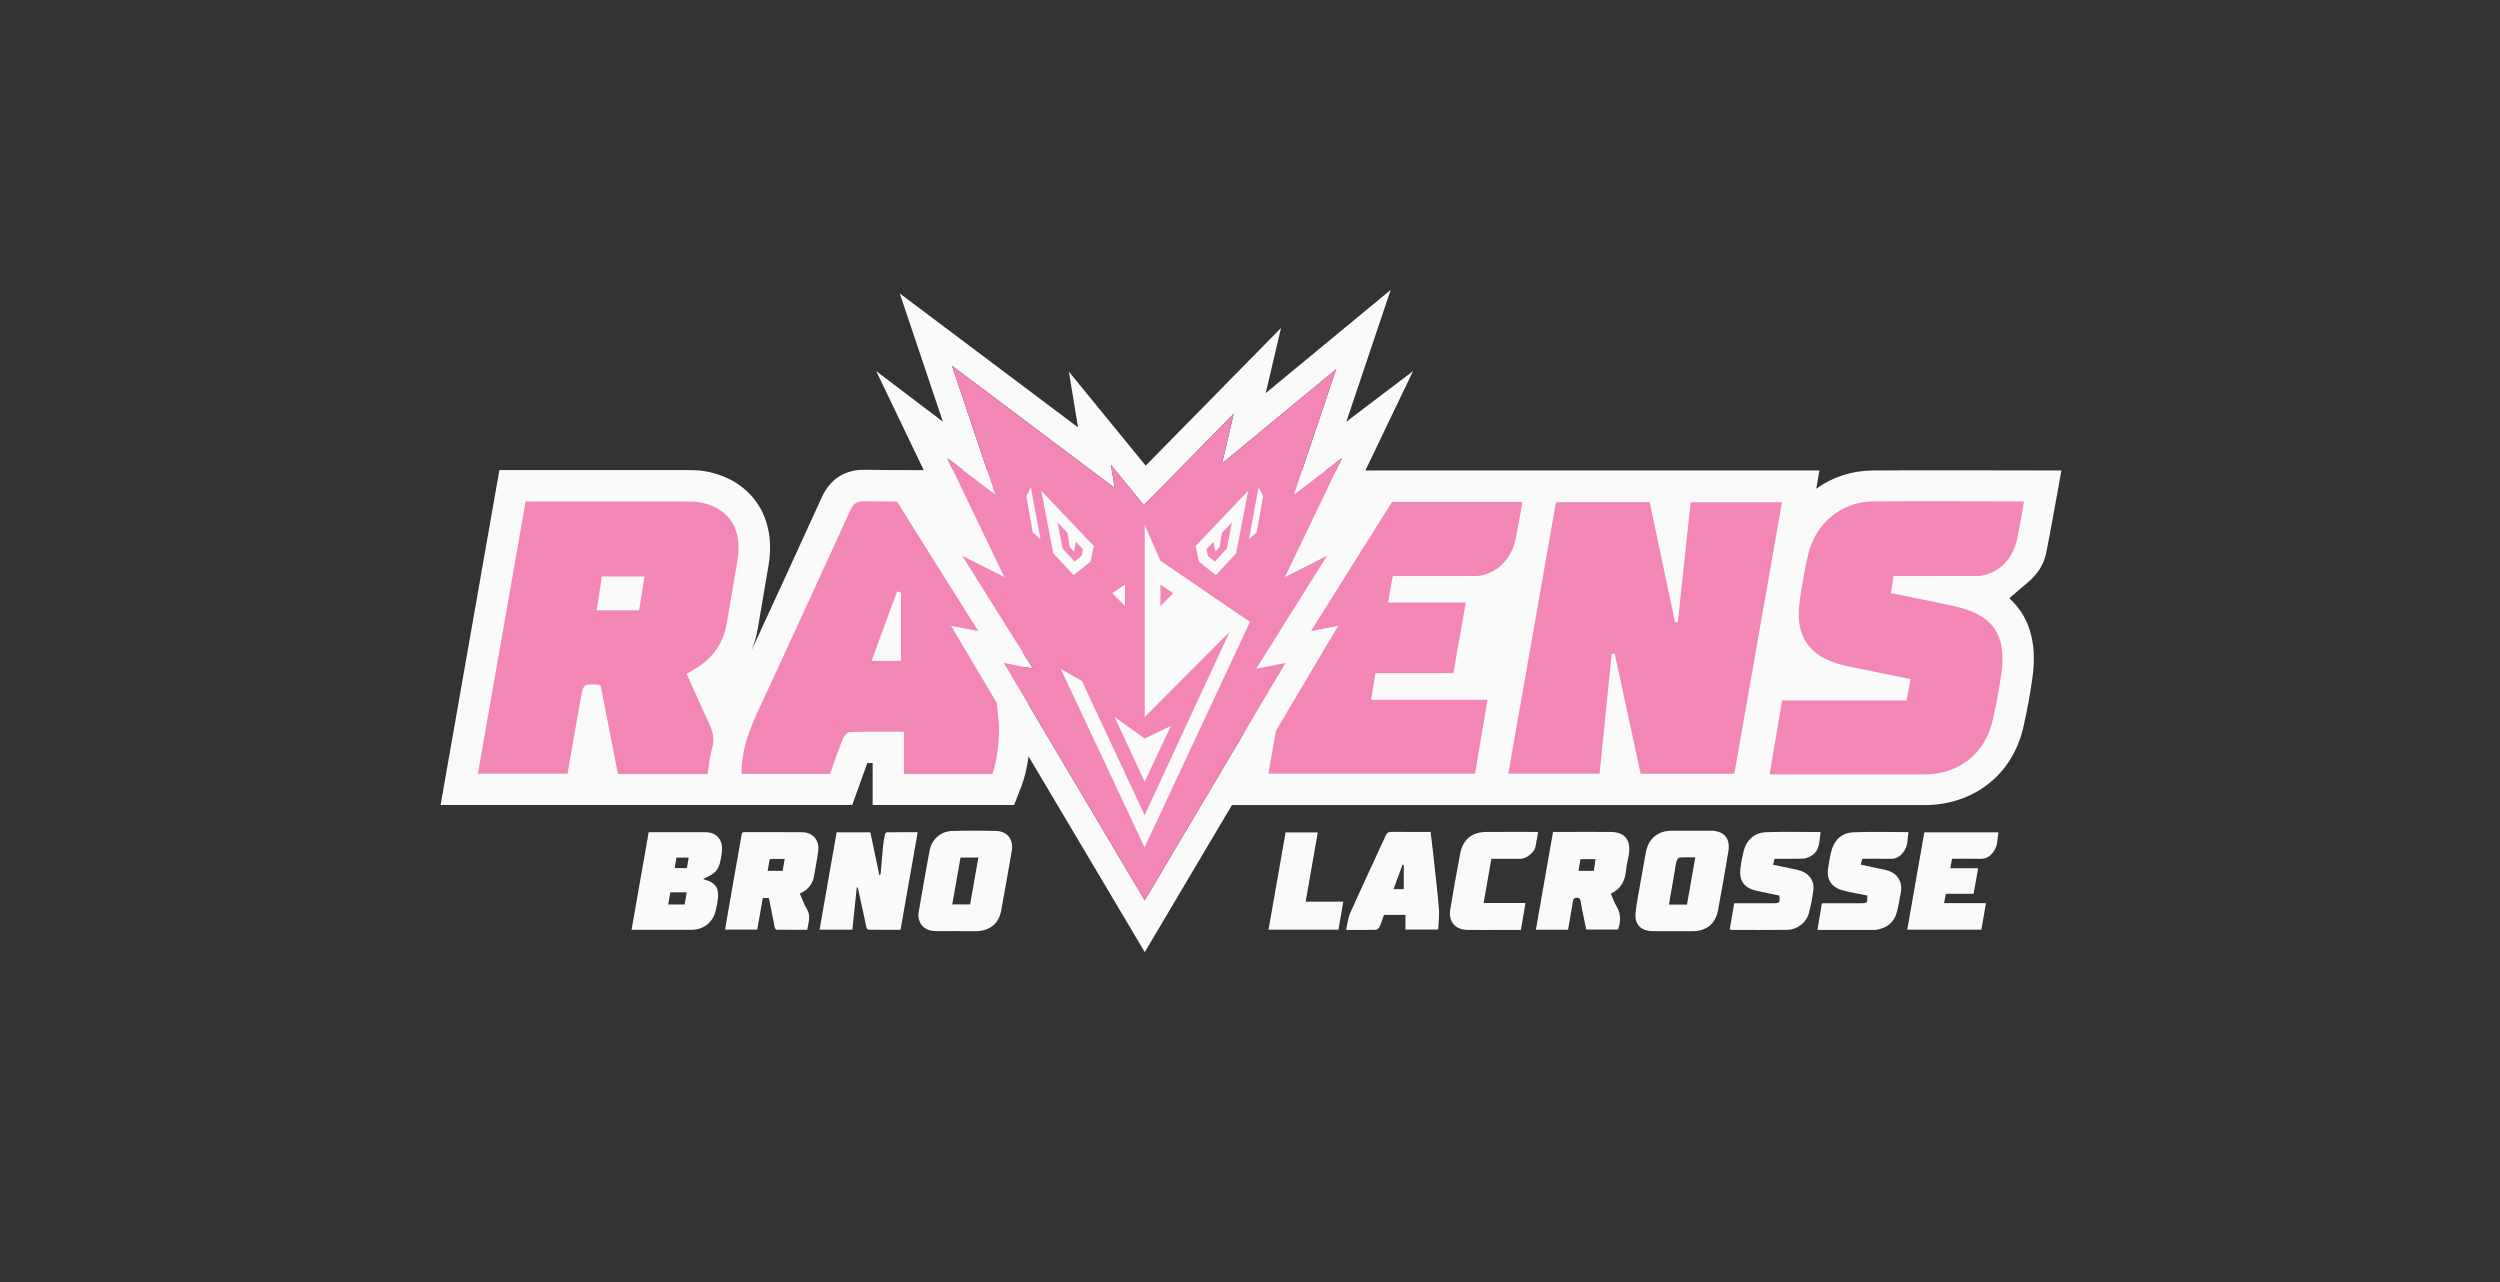
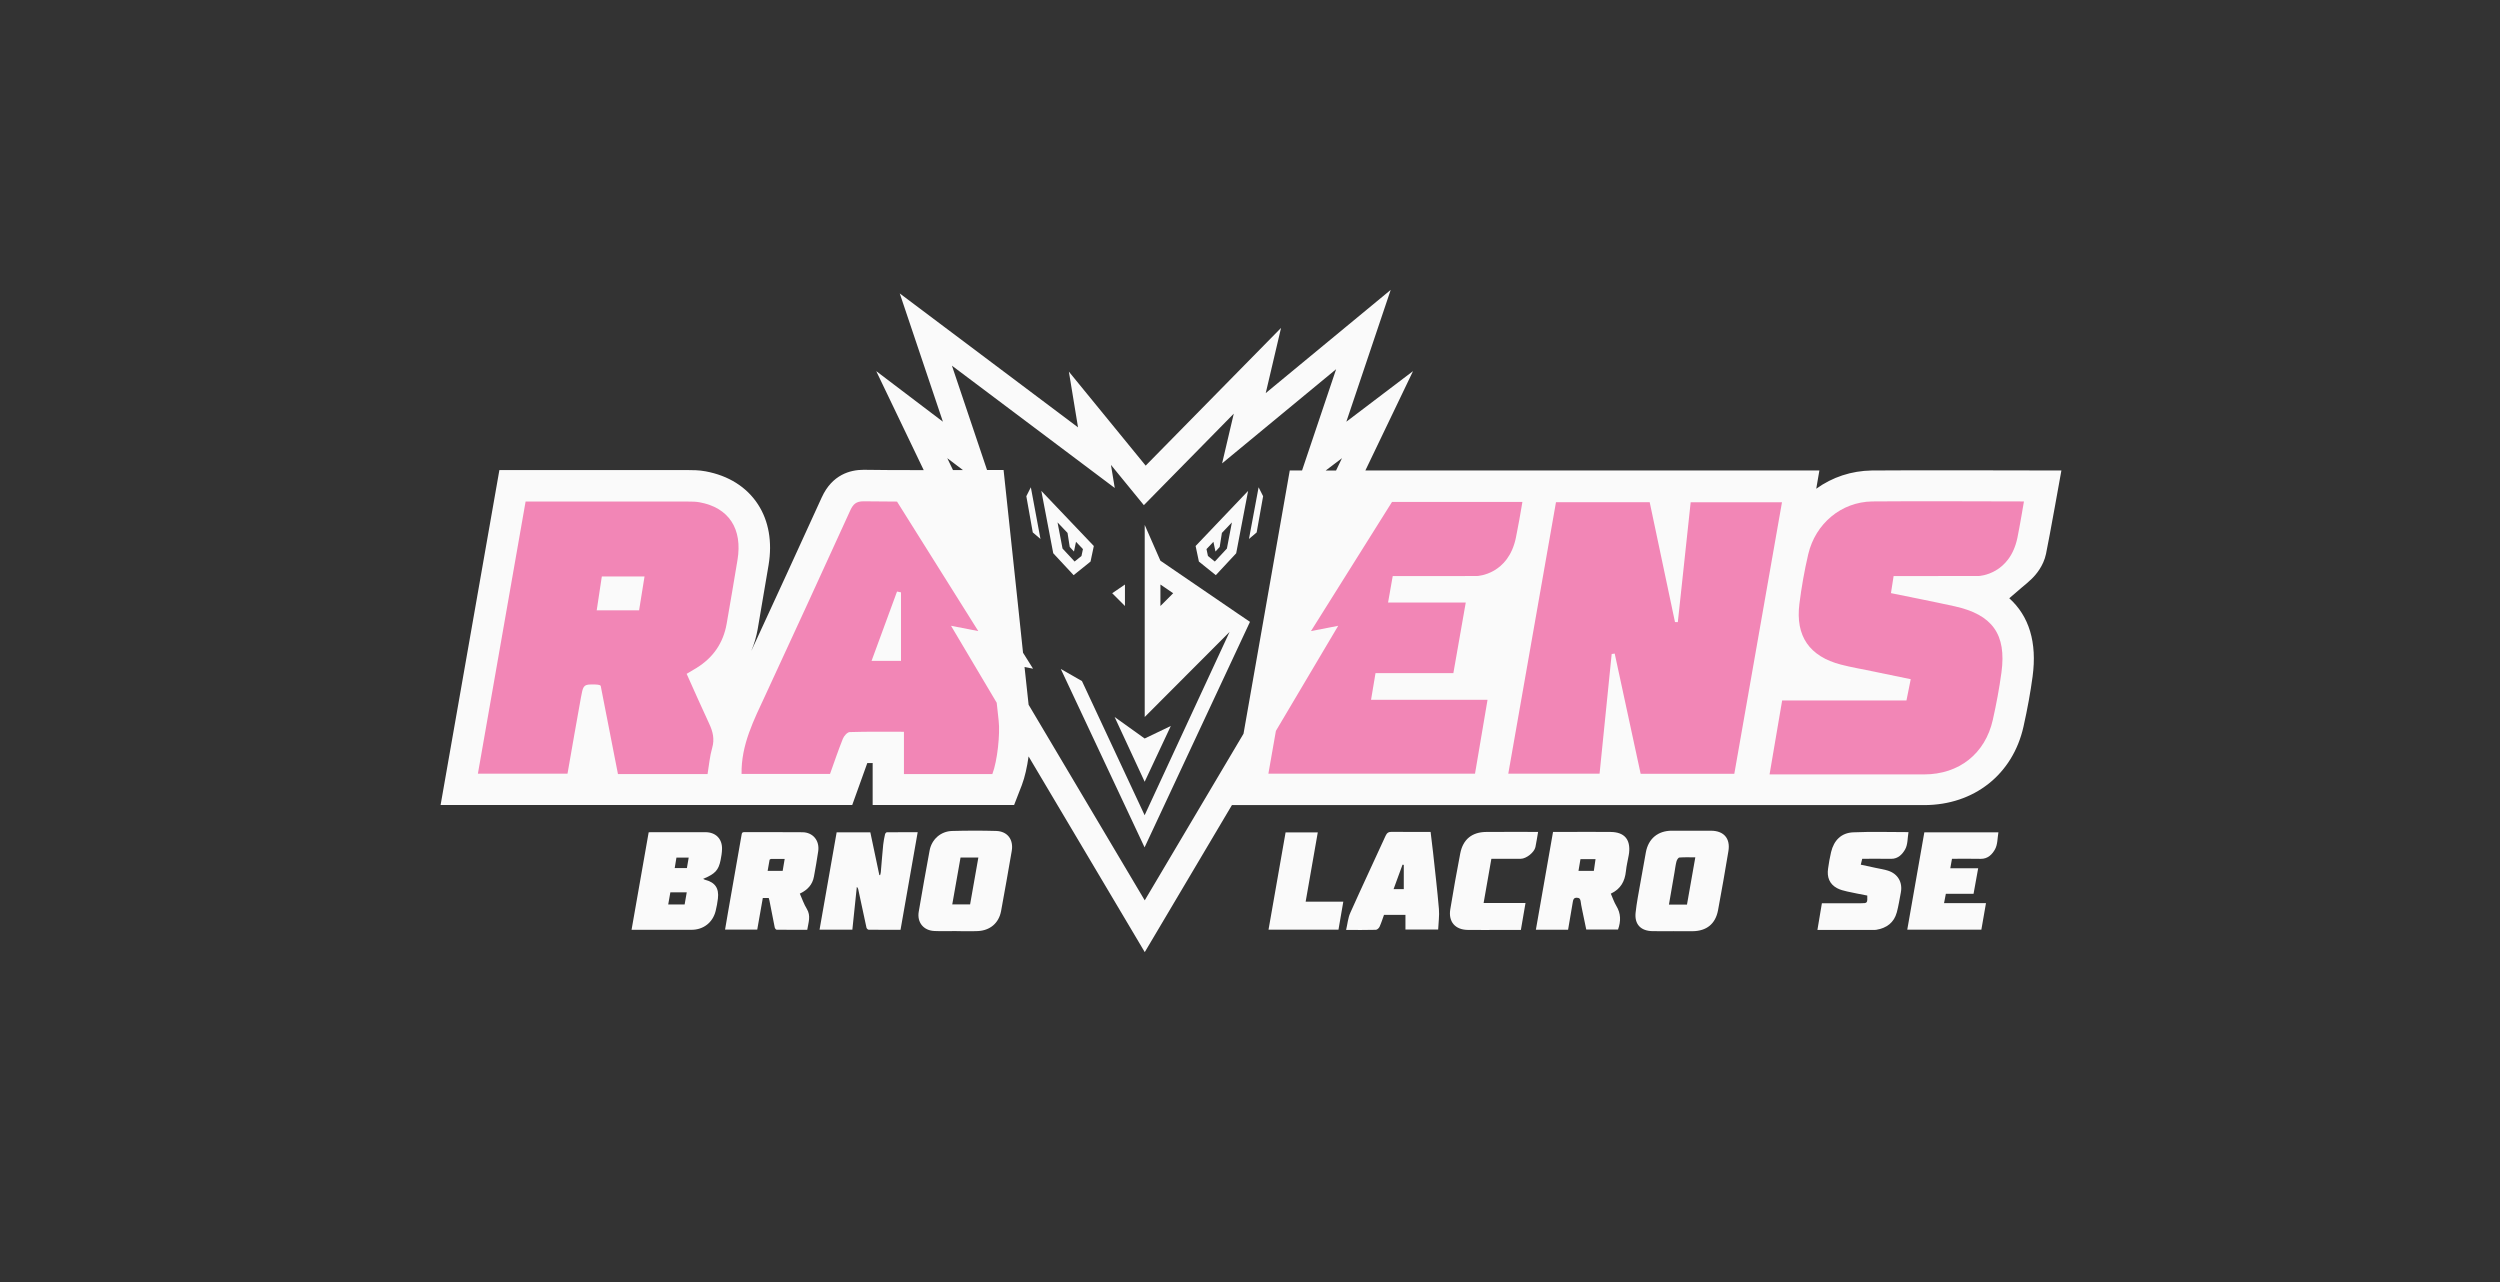
<svg xmlns="http://www.w3.org/2000/svg" width="100%" height="100%" viewBox="0 0 967 496" version="1.1" xml:space="preserve" style="fill-rule:evenodd;clip-rule:evenodd;stroke-linejoin:round;stroke-miterlimit:2;">
  <rect x="0" y="0" width="967" height="496" fill="#333333" stroke="none" />
  <rect id="rawen" x="0" y="0" width="966.531" height="495.715" style="fill:none;" />
  <path d="M489.587,152.047l5.918,-25.21l-52.358,53.271l-29.708,-36.366l3.542,21.563l-68.957,-51.805l16.695,49.618l-25.793,-19.566l18.365,38.287c-0.944,0.001 -1.9,0.004 -2.842,0.004c-8.065,0 -14.255,-0.037 -20.069,-0.12c-0.114,-0.002 -0.224,-0.003 -0.334,-0.003c-5.168,0.001 -12.172,1.852 -16.193,10.672c-8.961,19.668 -18.073,39.518 -27.161,59.195l-0.028,0.01c1.09,-2.597 1.904,-5.356 2.413,-8.266c1.279,-7.31 2.616,-15.185 4.211,-24.784c1.489,-8.966 0.056,-17.1 -4.142,-23.52c-4.362,-6.67 -11.351,-11.066 -20.213,-12.713c-2.604,-0.484 -4.953,-0.487 -6.842,-0.488c-10.22,-0.011 -72.929,-0.007 -72.929,-0.007l-22.74,129.554l159.219,-0c0,-0 5.296,-14.758 5.827,-16.221c0.717,-0.005 1.41,-0.01 2.072,-0.011l-0,16.232l54.714,-0l2.984,-7.674c1.173,-3.075 2.046,-7.052 2.614,-11.117l44.94,75.7l33.712,-56.869c10.667,0 260.567,0.011 267.81,0c19.164,-0.029 34.226,-11.784 38.375,-30.375c1.55,-6.944 2.701,-13.284 3.521,-19.382c1.763,-13.131 -1.329,-23.333 -9.022,-30.246l4.854,-4.178c1.166,-0.958 2.487,-2.045 3.817,-3.335c1.638,-1.588 4.545,-4.961 5.531,-9.633c1.246,-5.883 5.955,-32.276 5.955,-32.276c-0,-0 -63.251,-0.158 -73.351,-0c-7.851,0.123 -15.223,2.545 -21.475,7.061l1.218,-7.061l-175.618,0.001l18.437,-38.437l-25.794,19.566l17.158,-50.989l-48.333,39.918Zm-121.385,-10.611l62.985,47.318l-1.468,-8.935l12.727,15.577l34.778,-35.384l-4.513,19.224l44.107,-36.43l-13.185,39.183l-4.754,-0l-17.886,101.818l-38.209,64.452l-44.917,-75.662c-0.536,-4.861 -1.061,-9.736 -1.576,-14.589l3.293,0.642l-3.879,-6.18l-1.988,-18.871l-5.53,-51.787l-6.398,0l-13.587,-40.376Zm150.874,35.786l-2.287,4.767l-3.999,-0l6.286,-4.767Zm-152.67,-0l6.06,4.596c-1.287,0.003 -2.574,0.004 -3.853,0.006l-2.207,-4.602Z" style="fill:#fafafa;fill-rule:nonzero;" />
  <path d="M652.524,349.901c1.065,-6.05 2.116,-12.003 3.221,-18.28c-2.156,0 -4.167,-0.089 -6.157,0.07c-0.424,0.035 -0.973,0.917 -1.124,1.499c-0.366,1.393 -0.528,2.838 -0.772,4.261c-0.711,4.117 -1.421,8.234 -2.148,12.45l6.98,-0Zm-5.166,10.273c-2.76,-0 -5.522,0.056 -8.281,-0.012c-4.457,-0.109 -6.894,-2.676 -6.428,-7.127c0.408,-3.883 1.199,-7.729 1.862,-11.584c0.675,-3.924 1.392,-7.844 2.108,-11.762c0.961,-5.273 4.627,-8.348 10.015,-8.371c5.087,-0.022 10.172,-0.031 15.258,0.006c4.927,0.039 7.477,3.038 6.657,7.901c-1.289,7.641 -2.574,15.284 -4.018,22.897c-0.999,5.262 -4.448,7.996 -9.76,8.066c-2.47,0.033 -4.941,0.005 -7.413,0.005l0,-0.019Z" style="fill:#fafafa;" />
  <path d="M617.155,332.312l-5.83,0c-0.267,1.575 -0.513,3.041 -0.765,4.532l5.94,-0c0.228,-1.579 0.433,-2.993 0.655,-4.532m-16.444,-10.527l5.97,-0c5.451,0.001 10.901,-0.048 16.351,0.016c5.265,0.062 7.672,2.859 7.1,8.094c-0.031,0.288 -0.083,0.574 -0.135,0.859c-0.371,2.07 -0.877,4.123 -1.091,6.207c-0.396,3.893 -2.012,6.912 -5.844,8.703c0.729,1.645 1.266,3.305 2.147,4.759c1.754,2.902 1.807,5.855 0.645,9.114l-12.291,-0c-0.54,-2.597 -1.117,-5.327 -1.676,-8.061c-0.189,-0.922 -0.37,-1.848 -0.484,-2.781c-0.112,-0.918 -0.441,-1.446 -1.492,-1.455c-1.067,-0.009 -1.373,0.569 -1.52,1.447c-0.609,3.627 -1.232,7.251 -1.858,10.928l-12.456,0c2.205,-12.578 4.391,-25.046 6.634,-37.83" style="fill:#fafafa;" />
  <path d="M542.984,343.914l-0,-9.377c-0.163,-0.027 -0.325,-0.055 -0.488,-0.083c-1.135,3.105 -2.272,6.208 -3.462,9.46l3.95,-0Zm-7.653,9.96c-0.537,1.479 -1.029,3.074 -1.709,4.584c-0.236,0.523 -0.927,1.176 -1.426,1.19c-3.695,0.102 -7.393,0.055 -11.523,0.055c0.553,-2.354 0.729,-4.631 1.608,-6.594c4.459,-9.973 9.122,-19.856 13.651,-29.8c0.532,-1.171 1.165,-1.572 2.437,-1.554c4.937,0.074 9.873,0.031 14.989,0.031c0.327,2.71 0.672,5.343 0.955,7.983c0.787,7.285 1.644,14.565 2.264,21.864c0.217,2.557 -0.175,5.165 -0.296,7.901l-12.653,-0l0,-5.66l-8.297,0Z" style="fill:#fafafa;" />
-   <path d="M669.059,359.552c0.571,-3.353 1.125,-6.609 1.732,-10.174l2.786,-0c4.067,-0 8.134,0.005 12.202,-0.001c2.654,-0.003 2.777,-0.155 2.458,-2.975c-3.007,-0.629 -6.06,-1.194 -9.074,-1.918c-4.5,-1.08 -6.489,-3.845 -5.989,-8.388c0.244,-2.224 0.672,-4.441 1.2,-6.616c1.114,-4.594 4.179,-7.436 8.868,-7.591c6.883,-0.231 13.779,-0.061 20.946,-0.061c-0.518,3.545 -0.095,7.264 -3.825,9.324c-0.895,0.495 -1.944,0.95 -2.938,0.982c-3.624,0.116 -7.253,0.046 -11.028,0.046c-0.175,0.726 -0.335,1.389 -0.56,2.318c2.785,0.571 5.451,1.098 8.105,1.673c1.059,0.23 2.131,0.472 3.13,0.877c2.956,1.195 4.75,3.917 4.36,7.044c-0.375,3.007 -0.92,6.018 -1.704,8.944c-1.065,3.963 -4.592,6.602 -8.687,6.643c-6.9,0.07 -13.801,0.024 -20.703,0.018c-0.349,-0.001 -0.7,-0.077 -1.279,-0.145" style="fill:#fafafa;" />
  <path d="M720.306,332.18c-0.177,0.72 -0.326,1.336 -0.557,2.277c1.987,0.426 3.925,0.84 5.86,1.26c1.552,0.336 3.143,0.564 4.653,1.046c3.847,1.223 5.744,4.54 4.975,8.491c-0.499,2.556 -0.873,5.146 -1.554,7.651c-1.084,3.991 -3.948,6.082 -7.933,6.745c-0.567,0.094 -1.159,0.052 -1.739,0.053c-6.891,0.002 -13.783,0.001 -21.035,0.001c0.586,-3.49 1.138,-6.783 1.73,-10.326l5.274,-0c3.268,-0 6.538,0.006 9.806,-0.001c2.53,-0.007 2.559,-0.045 2.477,-2.979c-2.567,-0.51 -5.188,-0.978 -7.781,-1.568c-1.329,-0.302 -2.703,-0.646 -3.891,-1.28c-2.997,-1.6 -3.954,-4.302 -3.498,-7.538c0.301,-2.147 0.659,-4.296 1.164,-6.402c1.098,-4.583 3.945,-7.461 8.558,-7.664c7.018,-0.309 14.061,-0.081 21.389,-0.081c-0.393,2.333 -0.254,4.799 -1.269,6.62c-1.032,1.858 -2.729,3.753 -5.451,3.71c-3.697,-0.058 -7.395,-0.015 -11.178,-0.015" style="fill:#fafafa;" />
  <path d="M737.731,359.585c2.2,-12.541 4.386,-25.004 6.602,-37.632l28.654,-0c-0.385,2.207 -0.282,4.636 -1.272,6.478c-1.054,1.962 -2.788,3.836 -5.596,3.77c-3.623,-0.085 -7.251,-0.021 -11.091,-0.021c-0.21,1.187 -0.407,2.286 -0.65,3.658l10.783,-0c-0.623,3.443 -1.196,6.608 -1.789,9.886l-10.717,-0c-0.225,1.169 -0.425,2.211 -0.693,3.604l16.219,-0c-0.631,3.621 -1.2,6.886 -1.786,10.257l-28.664,0Z" style="fill:#fafafa;" />
  <path d="M594.935,321.786c-0.374,2.157 -0.65,4.019 -1.03,5.857c-0.425,2.059 -3.556,4.528 -5.678,4.534c-3.762,0.01 -7.524,0.003 -11.366,0.003c-1.01,5.758 -1.983,11.302 -2.999,17.097l16.205,-0c-0.615,3.58 -1.189,6.911 -1.792,10.428l-8.327,-0c-4.071,-0 -8.142,0.035 -12.212,-0.013c-4.857,-0.056 -7.557,-3.153 -6.766,-7.963c1.19,-7.218 2.46,-14.425 3.85,-21.608c1.056,-5.457 4.542,-8.277 10.061,-8.322c6.605,-0.053 13.211,-0.013 20.054,-0.013" style="fill:#fafafa;" />
  <path d="M519.586,348.776c-0.656,3.808 -1.255,7.286 -1.865,10.829l-27.058,0c2.203,-12.551 4.387,-25.007 6.603,-37.64l12.451,-0c-1.554,8.876 -3.109,17.749 -4.695,26.811l14.564,0Z" style="fill:#fafafa;" />
  <path d="M348.326,359.647c-4.204,0 -8.277,0.016 -12.35,-0.034c-0.285,-0.004 -0.749,-0.456 -0.817,-0.768c-1.094,-4.948 -2.134,-9.911 -3.192,-14.867c-0.071,-0.325 -0.199,-0.638 -0.551,-0.902c-0.573,5.495 -1.145,10.99 -1.72,16.508l-12.69,0c2.212,-12.594 4.41,-25.11 6.611,-37.642l13.03,0c1.167,5.54 2.324,11.036 3.483,16.53c0.102,0.011 0.205,0.022 0.306,0.034c0.091,-0.382 0.228,-0.76 0.262,-1.146c0.312,-3.534 0.575,-7.073 0.924,-10.603c0.135,-1.37 0.422,-2.728 0.717,-4.075c0.067,-0.303 0.457,-0.759 0.703,-0.763c3.92,-0.048 7.84,-0.035 11.92,-0.035c-2.22,12.63 -4.417,25.134 -6.636,37.763" style="fill:#fafafa;" />
  <path d="M375.234,349.831c1.073,-6.084 2.131,-12.085 3.199,-18.147l-6.896,0c-1.067,6.049 -2.128,12.055 -3.203,18.147l6.9,-0Zm-5.206,10.304c-2.879,0 -5.762,0.106 -8.633,-0.025c-4.181,-0.19 -6.728,-3.336 -6.028,-7.461c1.342,-7.901 2.746,-15.79 4.207,-23.67c0.799,-4.307 4.292,-7.432 8.671,-7.556c5.677,-0.157 11.365,-0.171 17.042,-0.01c4.449,0.125 6.828,3.375 6.048,7.784c-1.367,7.745 -2.659,15.503 -4.12,23.229c-0.881,4.654 -4.272,7.5 -9.001,7.715c-2.724,0.125 -5.457,0.023 -8.186,0.023l-0,-0.029Z" style="fill:#fafafa;" />
  <path d="M260.977,335.766l4.717,0c0.234,-1.369 0.459,-2.677 0.696,-4.058l-4.745,-0c-0.228,1.379 -0.442,2.686 -0.668,4.058m-1.681,9.384c-0.275,1.555 -0.544,3.08 -0.829,4.685l6.351,-0c0.273,-1.562 0.537,-3.082 0.816,-4.685l-6.338,-0Zm-15.013,14.497c2.225,-12.666 4.423,-25.178 6.623,-37.708c0.401,-0.024 0.696,-0.055 0.992,-0.055c6.989,-0.003 13.981,-0.02 20.973,0.005c3.995,0.014 6.533,2.595 6.409,6.568c-0.043,1.407 -0.266,2.823 -0.548,4.208c-0.804,3.954 -2.1,5.332 -6.75,7.273c0.297,0.151 0.478,0.289 0.683,0.343c3.929,1.003 5.509,3.248 5.021,7.307c-0.191,1.589 -0.485,3.175 -0.865,4.729c-1.107,4.509 -4.732,7.326 -9.354,7.329c-7.29,0.006 -14.58,0.001 -21.871,0.001l-1.313,0Z" style="fill:#fafafa;" />
  <path d="M303.512,332.229c-1.871,0 -3.579,-0.011 -5.286,0.017c-0.197,0.003 -0.529,0.21 -0.561,0.367c-0.277,1.395 -0.5,2.8 -0.747,4.249l5.815,-0c0.256,-1.516 0.5,-2.974 0.779,-4.633m-6.175,15.112l-2.285,0c-0.709,4.035 -1.425,8.093 -2.155,12.227l-12.445,0c0.371,-2.178 0.727,-4.33 1.101,-6.478c1.471,-8.409 2.947,-16.818 4.423,-25.227c0.302,-1.726 0.616,-3.45 0.903,-5.177c0.093,-0.566 0.321,-0.819 0.948,-0.817c7.516,0.022 15.032,-0.038 22.547,0.039c4.055,0.041 6.673,3.192 6.115,7.288c-0.45,3.287 -1.071,6.55 -1.65,9.818c-0.562,3.17 -2.505,5.248 -5.474,6.637c0.887,1.98 1.571,4.055 2.686,5.863c1.692,2.746 0.621,5.366 0.186,8.132c-4.002,-0 -7.924,0.017 -11.845,-0.038c-0.253,-0.004 -0.657,-0.522 -0.725,-0.854c-0.72,-3.506 -1.386,-7.021 -2.073,-10.533c-0.056,-0.285 -0.163,-0.563 -0.257,-0.88" style="fill:#fafafa;" />
-   <path d="M519.076,177.22l-18.581,14.095l16.323,-48.509l-44.108,36.43l4.513,-19.224l-34.778,35.386l-12.726,-15.579l1.468,8.935l-62.985,-47.318l16.784,49.88l-18.58,-14.094l22.052,45.972l-16.284,-8.231l27.41,43.687l-11.306,-2.205l54.506,91.815l54.43,-91.817l-11.317,2.207l27.41,-43.687l-16.283,8.231l22.052,-45.974Z" style="fill:#f286b6;" />
  <path d="M647.887,240.628c-3.251,-15.404 -6.503,-30.809 -9.788,-46.375l-36.246,-0c-6.167,35.091 -12.294,69.967 -18.452,105.012l35.312,0c1.576,-15.573 3.132,-30.936 4.688,-46.299c0.388,-0.053 0.777,-0.104 1.166,-0.157c3.355,15.537 6.707,31.076 10.034,46.494l36.227,0c6.159,-35.082 12.284,-69.963 18.441,-105.037l-35.318,0c-1.671,15.582 -3.32,30.974 -4.969,46.366c-0.366,-0.002 -0.73,-0.003 -1.095,-0.004" style="fill:#f286b6;" />
  <path d="M782.86,193.957c0,-0 -48.927,-0.152 -58.676,-0c-12.056,0.187 -21.993,8.653 -24.749,20.387c-1.483,6.321 -2.613,12.754 -3.427,19.198c-1.58,12.515 3.886,20.371 16.104,23.538c3.821,0.991 7.727,1.659 11.595,2.463c5.056,1.05 10.113,2.088 15.363,3.17c-0.589,2.934 -1.078,5.373 -1.651,8.216l-48.082,-0c-1.653,9.702 -3.228,18.955 -4.873,28.618c1.995,-0 52.438,0.003 59.833,-0.008c13.466,-0.02 23.607,-8.023 26.535,-21.146c1.355,-6.066 2.511,-12.195 3.338,-18.352c1.968,-14.671 -3.494,-22.304 -18.102,-25.526c-8.111,-1.788 -16.266,-3.371 -24.649,-5.097c0.357,-2.283 0.659,-4.211 1.032,-6.595c5.931,-0 20.158,-0.016 21.515,-0.019c-0,0 9.484,0.009 11.229,0.003l0.03,0c0.523,0 12.166,-0.667 15.109,-14.8c0.896,-4.298 2.526,-14.05 2.526,-14.05" style="fill:#f286b6;" />
  <path d="M247.202,236.071l-16.393,0c0.657,-4.35 1.293,-8.555 1.978,-13.093l16.517,-0c-0.713,4.44 -1.39,8.658 -2.102,13.093m38.062,-19.475c2,-12.039 -3.335,-20.206 -14.59,-22.299c-1.521,-0.282 -3.107,-0.295 -4.663,-0.296c-10.187,-0.01 -62.711,-0 -62.711,-0c0,-0 -12.31,70.299 -18.451,105.264l34.662,-0c1.757,-10.002 3.423,-19.748 5.194,-29.473c0.767,-4.212 0.97,-4.997 3.834,-5.036c2.459,-0.033 3.524,0.06 3.816,0.547c2.223,11.368 4.439,22.697 6.667,34.093l34.666,-0c0.574,-3.417 0.838,-6.834 1.774,-10.057c0.993,-3.413 0.301,-6.323 -1.126,-9.37c-2.977,-6.356 -5.793,-12.789 -8.737,-19.331c1.537,-0.917 2.746,-1.612 3.93,-2.349c6.364,-3.961 10.25,-9.628 11.542,-17.012c1.437,-8.22 2.826,-16.449 4.193,-24.681" style="fill:#f286b6;" />
  <path d="M538.436,194.136l-31.356,49.974l10.538,-2.056l-24.098,40.652c-0.969,5.518 -1.937,11.034 -2.909,16.558l79.923,0c1.612,-9.512 3.181,-18.763 4.846,-28.581l-45.059,-0c0.615,-3.668 1.147,-6.836 1.729,-10.306l30.112,0c1.605,-9.136 3.152,-17.953 4.793,-27.306l-30.05,-0c0.636,-3.614 1.193,-6.778 1.802,-10.247c1.613,-0 27.609,-0 32.499,-0.017l0.031,0c0.523,0 12.165,-0.667 15.11,-14.8c0.895,-4.297 1.744,-9.278 2.525,-13.871l-50.436,0Z" style="fill:#f286b6;" />
  <path d="M348.509,255.615l-11.385,-0c3.326,-9.054 6.586,-17.929 9.846,-26.804c0.513,0.103 1.026,0.208 1.539,0.313l0,26.491Zm37.023,16.215l-17.678,-29.777l10.547,2.057l-31.433,-50.098c-4.275,-0.014 -8.542,-0.041 -12.802,-0.103c-0.054,-0.001 -0.106,-0.001 -0.16,-0.001c-2.859,0 -4.03,1.128 -5.14,3.564c-10.837,23.78 -21.746,47.529 -32.729,71.242c-4.516,9.751 -9.487,19.324 -9.299,30.644l34.217,0c1.657,-4.61 3.181,-9.165 4.969,-13.615c0.434,-1.076 1.714,-2.54 2.646,-2.571c3.504,-0.114 7.01,-0.143 10.613,-0.143c3.346,0 6.776,0.024 10.365,0.024l-0,16.354l34.199,0c1.987,-5.204 3.009,-15.559 2.446,-20.554c-0.263,-2.34 -0.505,-4.682 -0.761,-7.023" style="fill:#f286b6;" />
  <path d="M483.099,208.469l2.979,-2.526l2.492,-14.007l-1.744,-3.457l-3.727,19.99Zm-86.116,-16.533l2.493,14.007l2.978,2.526l-3.726,-19.99l-1.745,3.457Zm65.48,19.257l1.269,6.02l6.541,5.261l7.885,-8.474l4.608,-24.12l-20.303,21.313Zm9.318,0.361l0.847,-5.42l3.87,-4.063l-1.933,10.109l-4.671,5.022l-2.66,-2.137l-0.563,-2.678l2.681,-2.816l0.788,3.763l1.641,-1.78Zm-64.386,2.446l7.885,8.474l6.54,-5.261l1.269,-6.02l-20.302,-21.313l4.608,24.12Zm3.592,-1.82l-1.932,-10.109l3.87,4.063l0.846,5.42l1.643,1.78l0.787,-3.763l2.681,2.816l-0.564,2.678l-2.659,2.137l-4.672,-5.022Zm31.789,65.151l32.831,-32.915l-32.865,70.915l-24.24,-51.892l-8.19,-4.687l32.41,69.01l40.77,-87.233l-4.631,-3.136l-30.026,-20.525l-6.059,-13.824l0,74.287Zm6.077,-51.236l4.931,3.363l-4.931,4.943l-0,-8.306Zm-18.652,3.363l4.931,4.943l-0,-8.306l-4.931,3.363Zm12.558,72.921l10.112,-21.572l-10.112,4.848l-11.627,-8.324l11.627,25.048Z" style="fill:#fafafa;fill-rule:nonzero;" />
</svg>